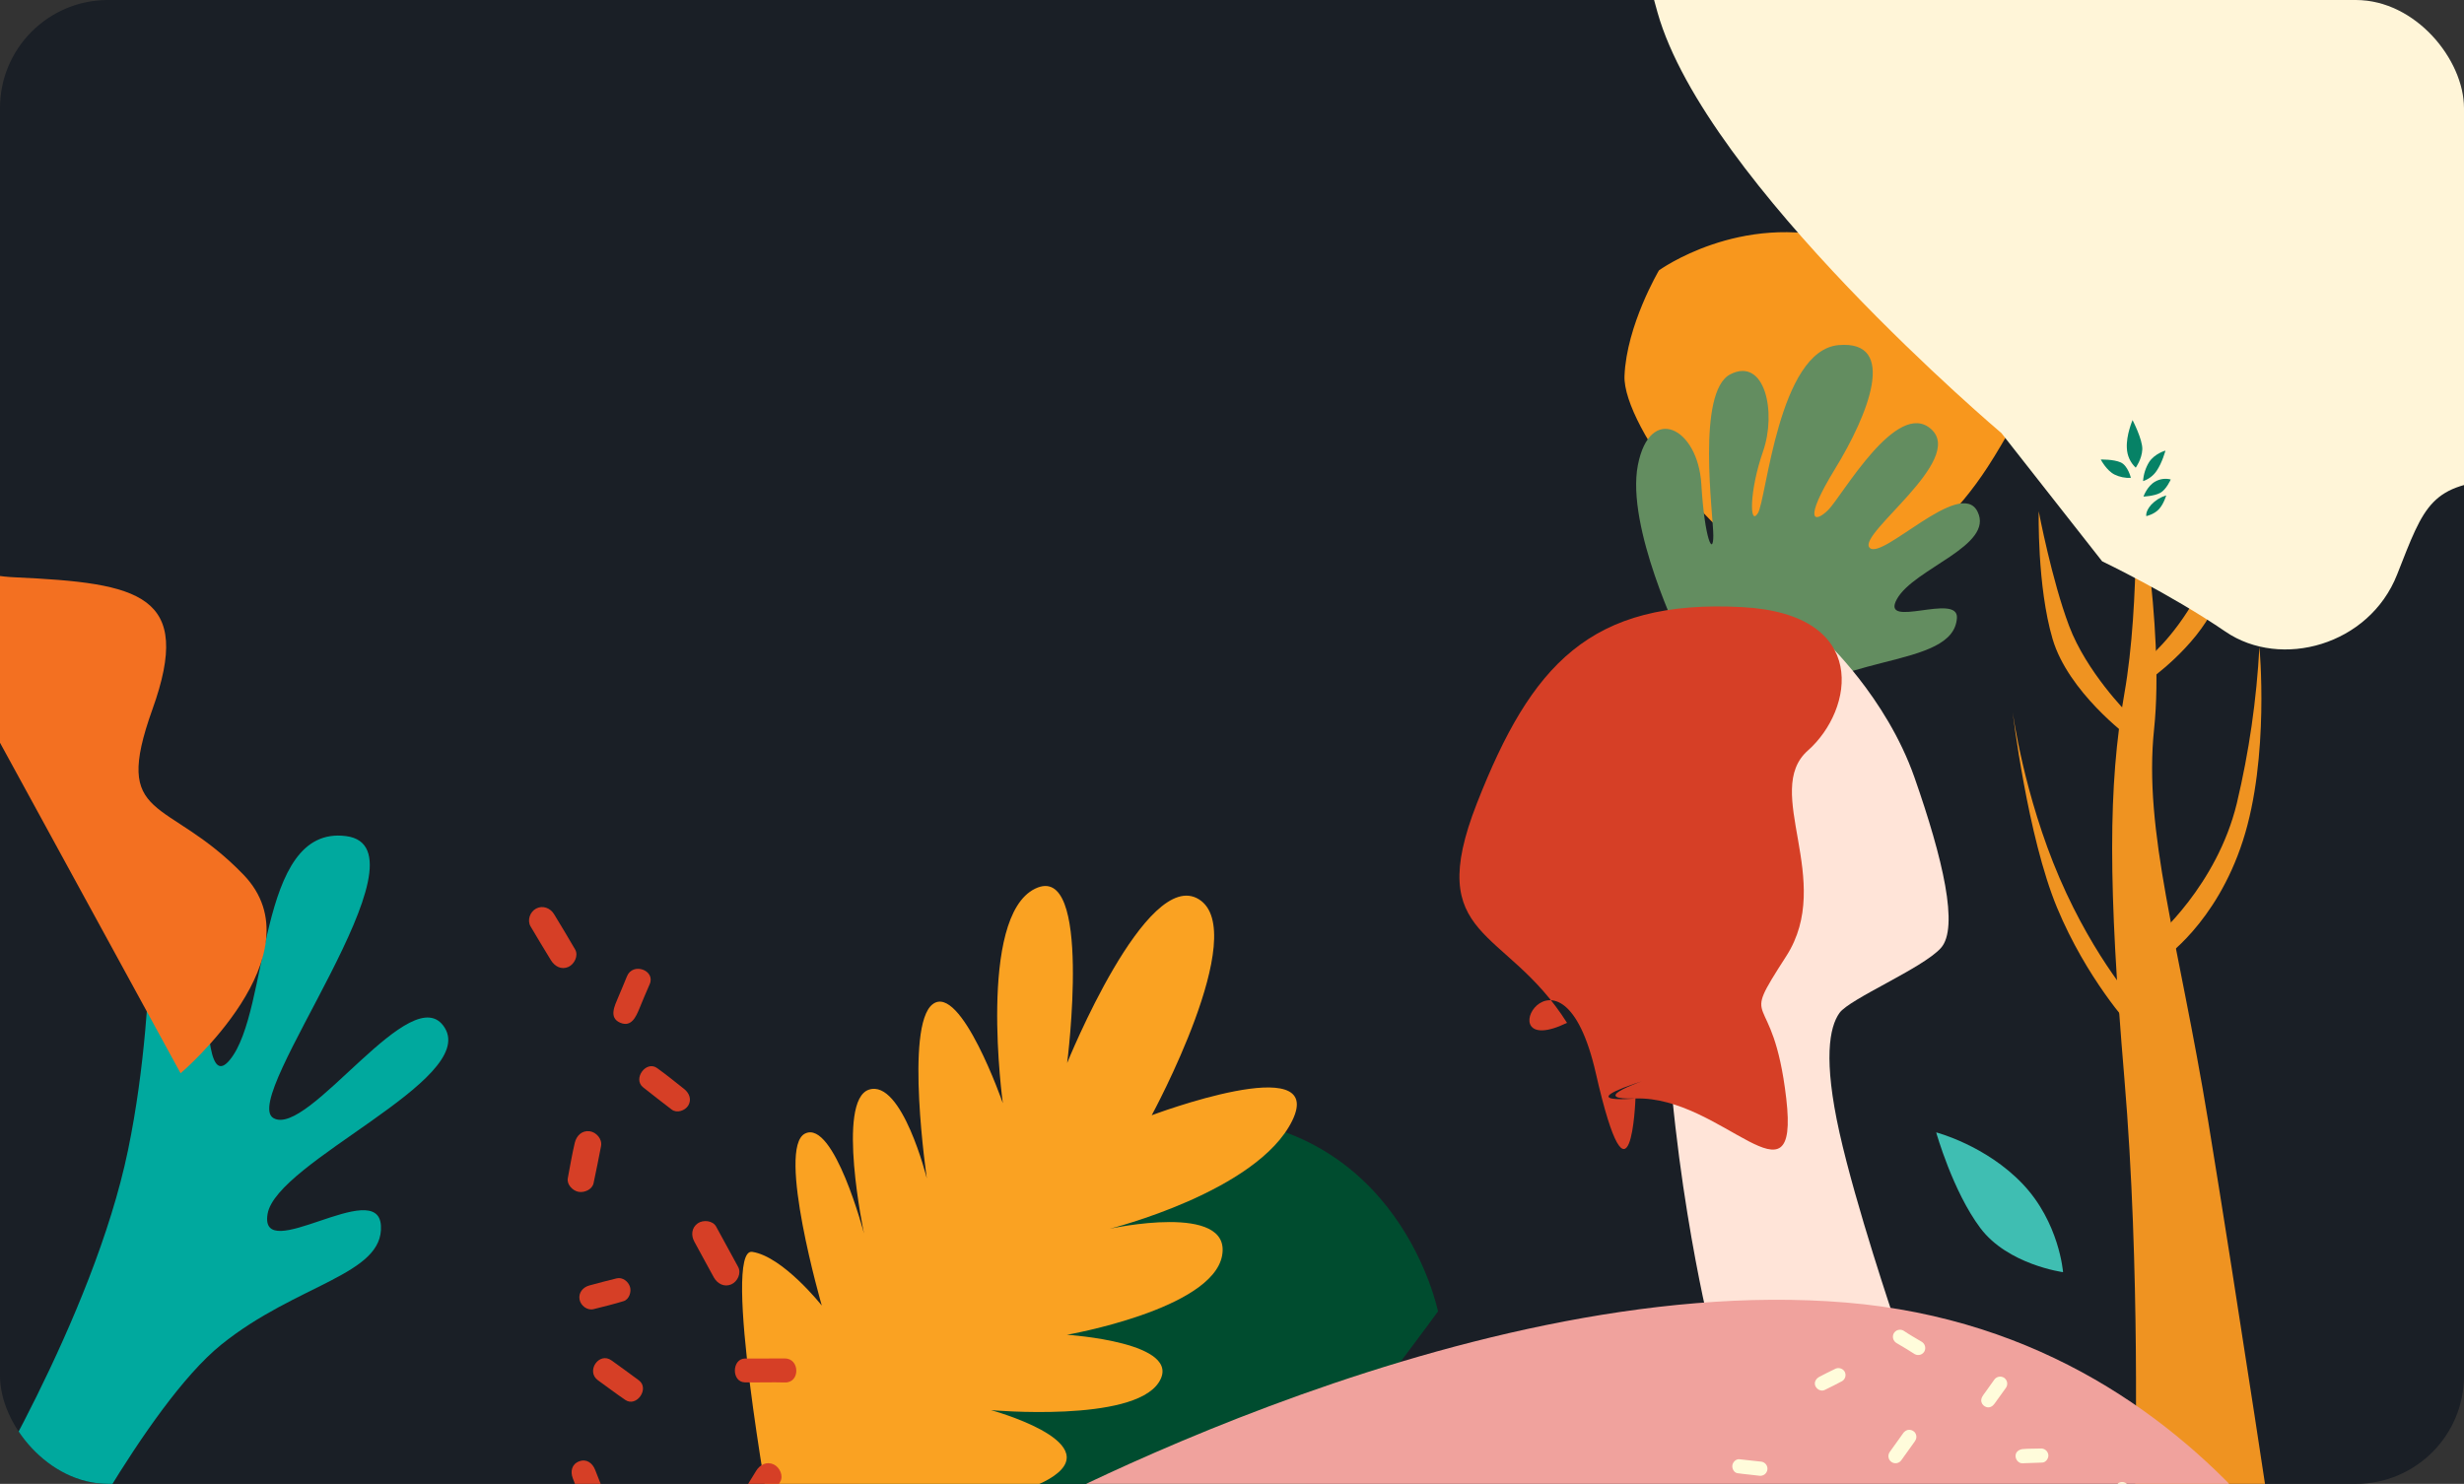
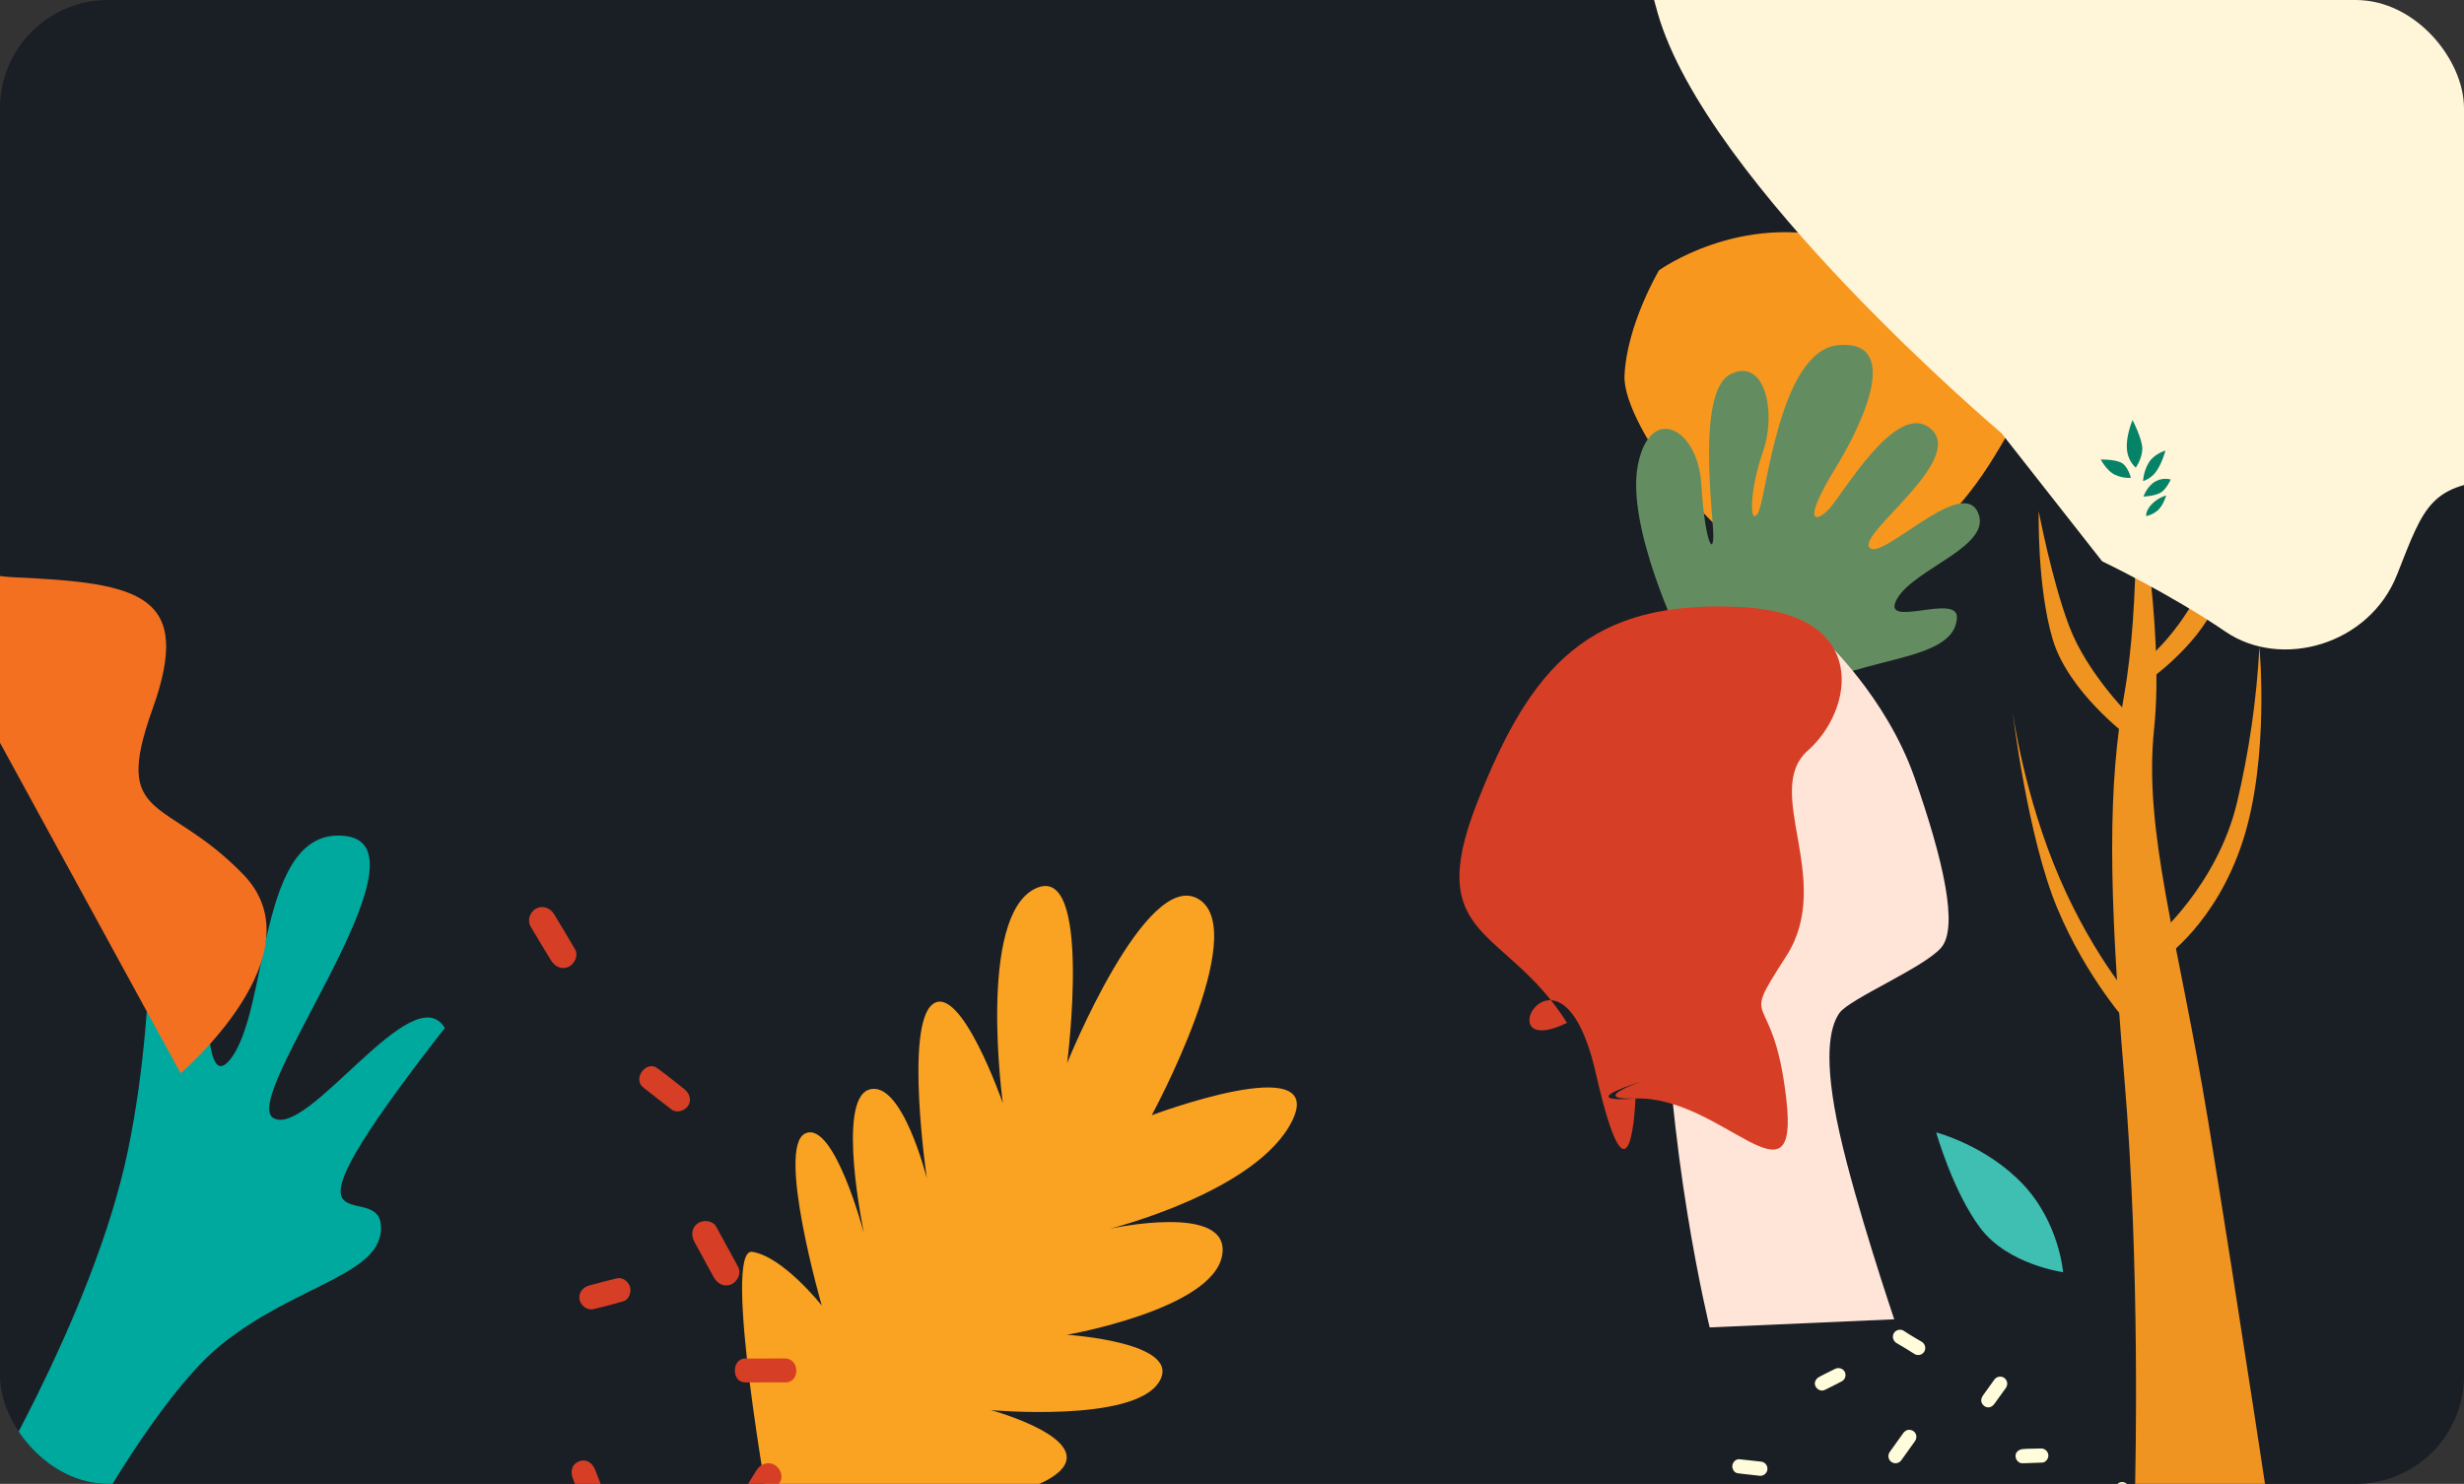
<svg xmlns="http://www.w3.org/2000/svg" width="342" height="206" viewBox="0 0 342 206" fill="none">
  <rect x="0" y="0" width="342" height="206" fill="#333333" stroke="none" />
  <g clip-path="url(#clip0_663_4676)">
    <rect width="342" height="206" rx="15" fill="#1A1F26" />
    <path d="M230.263 37.534C230.263 37.534 241.523 29.365 255.599 33.309C264.358 35.763 265.734 40.35 275.867 35.57C286 30.789 298.616 25.867 303.455 32.471C306.553 36.696 305.146 42.047 294.167 45.708C283.188 49.368 281.16 56.744 275.867 64.862C267.423 77.809 257.851 80.633 248.844 79.507C239.837 78.38 225.195 59.228 225.479 52.185C225.762 45.142 230.263 37.534 230.263 37.534Z" fill="#F8971D" />
    <path d="M296.358 205.995C296.358 204.866 297.11 176.321 294.856 149.651C292.603 122.981 292.597 109.084 294.856 96.314C297.116 83.543 296.358 65.513 296.358 65.513C296.358 65.513 300.489 86.924 298.987 101.197C297.486 115.47 302.366 130.495 306.495 155.658C310.623 180.821 316.256 218.387 316.256 218.387L296.358 205.995Z" fill="#EF9321" />
    <path d="M282.971 70.98C282.971 70.98 284.779 80.512 287.192 86.907C289.606 93.303 295.273 98.975 295.273 98.975L295.392 102.232C295.392 102.232 287.071 96.067 284.9 88.718C282.729 81.369 282.971 70.98 282.971 70.98Z" fill="#EF9321" />
    <path d="M298.538 91.009C298.538 91.009 303.001 87.269 306.257 80.029C309.513 72.788 310.961 62.17 310.961 62.17C310.961 62.17 309.995 78.582 307.342 84.252C304.688 89.922 298.304 94.388 298.304 94.388L298.538 91.009Z" fill="#EF9321" />
    <path d="M299.133 130.222C299.133 130.222 307.694 122.981 310.469 111.52C312.165 104.389 313.214 97.119 313.604 89.799C313.604 89.799 315.052 105.124 311.313 116.709C307.575 128.294 300.221 133.119 300.221 133.119L299.133 130.222Z" fill="#EF9321" />
    <path d="M296.841 139.881C296.841 139.881 290.81 133.366 285.866 121.902C280.922 110.439 279.353 98.854 279.353 98.854C279.353 98.854 281.407 116.117 285.515 126.004C289.623 135.892 295.645 142.415 295.645 142.415L296.841 139.881Z" fill="#EF9321" />
    <path d="M359.11 0.575C359.11 0.575 387.022 14.22 383.32 31.71C379.619 49.2 357.772 46.064 357.199 52.811C356.625 59.558 357.905 65.819 347.609 66.509C337.314 67.2 336.572 69.961 332.711 79.772C328.85 89.583 316.599 92.956 308.888 87.686C301.177 82.415 291.774 77.924 291.774 77.924L277.798 60.129C277.798 60.129 236.774 25.473 230.064 1.737C223.353 -21.998 225.789 -32.931 225.789 -32.931L359.11 0.575Z" fill="#FFF5D8" />
-     <path d="M120.003 188.443C120.003 188.443 138.775 154.262 166.556 155.012C194.338 155.762 199.592 182.058 199.592 182.058C199.592 182.058 163.927 231.262 147.035 241.028C130.142 250.794 117 252.673 117 252.673L120.003 188.443Z" fill="#004C2F" />
    <path d="M233.288 88.8C233.288 88.8 225.668 73.162 227.331 64.586C228.995 56.01 235.665 59.346 236.141 67.207C236.618 75.068 237.807 77.211 237.807 74.352C237.807 71.494 235.426 54.343 240.188 51.951C244.949 49.559 246.617 57.192 244.707 62.671C242.796 68.15 242.803 73.152 243.994 71.245C245.185 69.338 246.859 48.632 255.197 47.911C263.534 47.19 259.243 57.677 254.72 65.063C250.197 72.449 251.863 72.686 253.767 70.781C255.671 68.875 263.292 55.295 268.053 59.584C272.815 63.873 257.816 74.114 259.482 76.025C261.147 77.937 272.1 66.257 274.476 71.021C276.853 75.785 265.668 78.884 263.288 83.171C260.907 87.458 271.857 82.217 271.619 85.791C271.381 89.365 267.1 90.555 261.382 91.986C255.663 93.416 247.81 96.034 247.81 96.034C247.81 96.034 242.811 97.473 238.288 95.319C236.987 94.722 235.852 93.815 234.981 92.679C234.109 91.543 233.528 90.212 233.288 88.8Z" fill="#638D60" />
-     <path d="M-4 210.5C-4 210.5 12.94 183.06 17.773 159.654C22.606 136.248 19.394 116.872 25.04 117.283C30.687 117.694 26.25 154.006 31.897 147.146C37.543 140.286 35.526 114.457 48.029 116.073C60.532 117.688 33.107 152.391 37.946 155.217C42.785 158.043 57.308 135.442 61.742 142.707C66.177 149.972 38.351 161.269 37.139 168.534C35.927 175.799 52.466 163.287 52.871 170.147C53.276 177.008 41.173 178.218 30.687 186.693C20.201 195.169 6.889 221.399 6.889 221.399L-4 210.5Z" fill="#00A99E" />
+     <path d="M-4 210.5C-4 210.5 12.94 183.06 17.773 159.654C22.606 136.248 19.394 116.872 25.04 117.283C30.687 117.694 26.25 154.006 31.897 147.146C37.543 140.286 35.526 114.457 48.029 116.073C60.532 117.688 33.107 152.391 37.946 155.217C42.785 158.043 57.308 135.442 61.742 142.707C35.927 175.799 52.466 163.287 52.871 170.147C53.276 177.008 41.173 178.218 30.687 186.693C20.201 195.169 6.889 221.399 6.889 221.399L-4 210.5Z" fill="#00A99E" />
    <path d="M106.94 210.75C106.94 210.75 100.14 173.155 104.407 173.793C108.673 174.431 114.063 181.246 114.063 181.246C114.063 181.246 107.733 159.324 111.747 157.366C115.761 155.408 119.925 171.248 119.925 171.248C119.925 171.248 116.03 152.752 120.616 151.272C125.202 149.792 128.644 163.598 128.644 163.598C128.644 163.598 125.538 142.413 129.45 139.415C133.361 136.418 139.192 153.151 139.192 153.151C139.192 153.151 135.632 127.294 143.67 123.375C151.707 119.455 148.119 147.573 148.119 147.573C148.119 147.573 159.14 120.313 166.41 124.851C173.68 129.389 159.857 154.828 159.857 154.828C159.857 154.828 184.193 145.672 179.367 155.568C174.54 165.463 154.023 170.588 154.023 170.588C154.023 170.588 171.003 166.854 169.624 174.322C168.246 181.791 148.093 185.305 148.093 185.305C148.093 185.305 164.485 186.345 160.823 191.938C157.16 197.532 137.545 195.765 137.545 195.765C137.545 195.765 153.194 200.023 146.308 204.876C139.422 209.73 123.92 207.035 123.92 207.035C123.92 207.035 139.688 207.086 133.944 212.881C128.199 218.675 106.94 210.75 106.94 210.75Z" fill="#FAA222" />
    <path d="M253.186 88.8C253.186 88.8 261.792 96.686 265.734 107.952C269.676 119.218 271.927 128.795 269.392 131.611C266.857 134.426 256.725 138.654 255.318 140.625C253.911 142.595 253.058 147.102 255.318 157.242C257.577 167.382 262.918 183.156 262.918 183.156L237.301 184.282C237.301 184.282 231.108 159.209 231.108 132.739C231.108 106.269 253.186 88.8 253.186 88.8Z" fill="#FFE4D8" />
-     <path d="M330.145 236.795C330.145 236.795 310.632 185.334 256.188 180.827C201.745 176.32 137 213 137 213L158.955 238.673L330.145 236.795Z" fill="#F0A29D" />
    <path d="M227 152.5C227 152.5 216.107 153.507 231.5 149C246.893 144.493 214.986 152.874 227 152.5C239.014 152.126 249.807 168.651 247.929 152.5C246.052 136.349 241.171 143.257 247.929 132.741C254.687 122.225 244.55 109.828 250.932 104.193C257.314 98.558 259.619 85.234 241.804 84.285C220.668 83.159 212.51 92.344 205 111.5C197.49 130.656 209 128.5 217.5 142C205.862 147.633 216.619 127.59 221.5 149C226.38 170.41 227 152.5 227 152.5Z" fill="#D63F26" />
    <path d="M265.705 198.781C265.582 198.662 265.431 198.577 265.266 198.532C265.101 198.486 264.927 198.483 264.76 198.522C264.484 198.613 264.249 198.801 264.099 199.05C263.933 199.274 263.772 199.506 263.61 199.735C263.175 200.351 262.741 200.968 262.287 201.584C262.213 201.69 262.16 201.81 262.131 201.936C262.103 202.063 262.1 202.193 262.122 202.321C262.144 202.449 262.191 202.571 262.26 202.68C262.33 202.79 262.42 202.885 262.526 202.959C262.632 203.034 262.751 203.087 262.877 203.115C263.004 203.144 263.134 203.147 263.262 203.125C263.39 203.103 263.512 203.055 263.621 202.986C263.731 202.917 263.825 202.827 263.9 202.721C264.311 202.143 264.721 201.578 265.132 201.001C265.295 200.77 265.461 200.542 265.625 200.314C265.739 200.171 265.837 200.015 265.915 199.85C265.989 199.671 266.009 199.474 265.972 199.284C265.934 199.093 265.842 198.919 265.705 198.781Z" fill="#FFFCDB" />
    <path d="M284.301 201.932C284.257 201.676 284.117 201.446 283.91 201.291C283.702 201.135 283.443 201.065 283.186 201.095C282.382 201.13 281.567 201.095 280.766 201.171C280.254 201.216 279.739 201.56 279.757 202.133C279.757 202.647 280.168 203.16 280.717 203.144C281.633 203.123 282.547 203.072 283.463 203.047C283.98 203.033 284.389 202.414 284.301 201.932Z" fill="#FFFCDB" />
    <path d="M278.178 191.282C277.962 191.138 277.698 191.083 277.442 191.129C277.186 191.176 276.958 191.32 276.806 191.531C276.395 192.106 275.985 192.682 275.574 193.259C275.274 193.67 274.867 194.116 275.027 194.669C275.079 194.831 275.17 194.978 275.292 195.096C275.414 195.215 275.564 195.301 275.728 195.347C276.18 195.485 276.58 195.222 276.833 194.876C277.371 194.141 277.899 193.397 278.429 192.655C278.575 192.439 278.631 192.174 278.584 191.917C278.537 191.661 278.391 191.432 278.178 191.282Z" fill="#FFFCDB" />
    <path d="M244.499 202.922C243.472 202.815 242.445 202.684 241.418 202.583C240.931 202.536 240.508 202.994 240.448 203.436C240.389 203.878 240.666 204.445 241.151 204.519C242.178 204.673 243.205 204.737 244.232 204.877C244.487 204.903 244.742 204.829 244.944 204.671C245.146 204.512 245.277 204.281 245.312 204.027C245.346 203.773 245.28 203.515 245.127 203.309C244.975 203.103 244.748 202.964 244.495 202.922H244.499Z" fill="#FFFCDB" />
    <path d="M256.018 190.39C255.877 190.172 255.657 190.017 255.405 189.957C255.153 189.897 254.887 189.935 254.662 190.065C253.943 190.414 253.224 190.766 252.518 191.142C252.064 191.385 251.737 191.909 251.976 192.427C252.181 192.887 252.762 193.21 253.259 192.969C254.081 192.574 254.886 192.161 255.693 191.736C255.912 191.598 256.068 191.38 256.129 191.129C256.19 190.877 256.15 190.612 256.018 190.39Z" fill="#FFFCDB" />
    <path d="M295.203 205.995C295.039 205.854 294.833 205.77 294.617 205.755C294.401 205.741 294.186 205.797 294.004 205.915C293.772 206.109 293.607 206.371 293.533 206.665C293.449 206.883 293.365 207.098 293.275 207.314C293.005 207.94 292.675 208.539 292.291 209.102C292.215 209.21 292.161 209.332 292.134 209.461C292.106 209.59 292.104 209.723 292.128 209.852C292.153 209.982 292.203 210.105 292.276 210.215C292.349 210.325 292.443 210.419 292.553 210.492C292.663 210.565 292.786 210.615 292.915 210.639C293.045 210.663 293.178 210.661 293.307 210.633C293.436 210.605 293.557 210.552 293.665 210.476C293.773 210.4 293.864 210.303 293.934 210.191C294.295 209.645 294.617 209.074 294.899 208.484C295.037 208.194 295.169 207.9 295.284 207.602C295.487 207.084 295.731 206.42 295.203 205.995Z" fill="#FFFCDB" />
    <path d="M266.712 186.265C265.87 185.766 265.007 185.275 264.196 184.726C263.968 184.6 263.699 184.568 263.448 184.639C263.197 184.709 262.984 184.876 262.855 185.102C262.731 185.331 262.702 185.599 262.771 185.849C262.841 186.1 263.005 186.314 263.228 186.446C264.089 186.943 264.946 187.474 265.782 188.004C266.013 188.126 266.283 188.151 266.533 188.074C266.783 187.997 266.992 187.824 267.115 187.593C267.23 187.362 267.253 187.096 267.178 186.849C267.103 186.602 266.936 186.393 266.712 186.265Z" fill="#FFFCDB" />
    <path d="M296.438 64.927C295.685 64.222 295.242 63.248 295.205 62.217C295.092 60.41 295.996 58.322 295.996 58.322C295.996 58.322 297.407 61.031 297.35 62.387C297.292 63.744 296.438 64.927 296.438 64.927Z" fill="#068266" />
    <path d="M297.455 66.791C297.517 65.851 297.807 64.94 298.301 64.138C299.092 62.952 300.561 62.556 300.561 62.556C300.561 62.556 300.109 64.251 299.328 65.379C298.876 66.043 298.218 66.54 297.455 66.791Z" fill="#068266" />
    <path d="M297.51 68.937C297.51 68.937 298.019 67.47 299.153 66.847C299.804 66.478 300.573 66.376 301.297 66.565C301.297 66.565 300.681 67.977 299.831 68.429C298.98 68.882 297.51 68.937 297.51 68.937Z" fill="#068266" />
    <path d="M297.907 71.65C297.907 71.65 297.736 71.033 298.584 70.07C299.155 69.462 299.874 69.014 300.671 68.771C300.671 68.771 300.332 69.956 299.657 70.69C298.981 71.424 297.907 71.65 297.907 71.65Z" fill="#068266" />
    <path d="M295.762 66.339C295.762 66.339 295.365 64.646 294.351 64.194C293.336 63.742 291.586 63.799 291.586 63.799C291.586 63.799 292.375 65.324 293.504 65.887C294.206 66.228 294.983 66.384 295.762 66.339Z" fill="#068266" />
    <path d="M286.349 176.612C286.349 176.612 278.695 175.585 274.866 170.484C271.038 165.383 268.741 157.208 268.741 157.208C268.741 157.208 275.633 158.996 280.735 164.357C285.837 169.719 286.349 176.612 286.349 176.612Z" fill="#3FBEB2" />
    <path d="M-30 48.192C-30 48.192 -2.215 38.891 -0.332 52.043C1.551 65.196 -15.262 79.354 2.111 80.15C19.485 80.945 26.87 82.535 21.166 98.449C15.462 114.363 23.108 110.356 33.791 121.427C44.473 132.497 25.065 149 25.065 149L-30 48.192Z" fill="#F37021" />
    <path d="M107.395 203.306C106.411 202.846 105.474 203.345 104.953 204.194C104.018 205.713 103.079 207.228 102.153 208.748C100.92 210.771 104.001 212.756 105.234 210.736C106.251 209.077 107.264 207.415 108.272 205.75C108.798 204.901 108.225 203.695 107.395 203.306Z" fill="#D63F26" />
    <path d="M102.458 175.893C101.464 174.019 100.404 172.175 99.408 170.301C98.942 169.426 97.605 169.312 96.853 169.828C95.974 170.445 95.893 171.518 96.38 172.387C97.3 174.031 98.157 175.706 99.083 177.346C99.572 178.209 100.521 178.731 101.497 178.308C102.351 177.94 102.926 176.775 102.458 175.893Z" fill="#D63F26" />
-     <path d="M81.834 157.049C80.757 156.918 80.014 157.678 79.779 158.648C79.397 160.268 79.118 161.937 78.81 163.566C78.644 164.452 79.5 165.317 80.299 165.459C81.098 165.601 82.191 165.163 82.386 164.259C82.754 162.543 83.093 160.823 83.427 159.1C83.61 158.126 82.76 157.164 81.834 157.049Z" fill="#D63F26" />
    <path d="M79.822 131.804C78.861 130.16 77.891 128.516 76.895 126.898C76.375 126.054 75.328 125.647 74.412 126.134C73.565 126.582 73.138 127.761 73.647 128.618C74.578 130.185 75.51 131.753 76.468 133.306C76.989 134.151 77.906 134.677 78.896 134.233C79.725 133.861 80.327 132.667 79.822 131.804Z" fill="#D63F26" />
    <path d="M94.979 151.198C93.735 150.212 92.494 149.203 91.204 148.278C89.674 147.183 87.788 149.778 89.263 150.95C90.567 151.996 91.896 153.005 93.223 154.033C93.938 154.581 95.072 154.203 95.52 153.492C96.029 152.658 95.678 151.76 94.979 151.198Z" fill="#D63F26" />
    <path d="M87.438 178.639C87.203 177.905 86.41 177.272 85.589 177.473C84.313 177.784 83.042 178.117 81.778 178.464C80.91 178.702 80.269 179.469 80.441 180.41C80.597 181.255 81.509 181.966 82.386 181.746C83.775 181.397 85.18 181.057 86.548 180.636C87.333 180.398 87.662 179.339 87.438 178.639Z" fill="#D63F26" />
-     <path d="M88.685 191.638C87.441 190.692 86.153 189.802 84.894 188.875C83.16 187.601 81.264 190.38 83.01 191.631C84.271 192.536 85.51 193.481 86.793 194.352C88.348 195.407 90.193 192.784 88.685 191.638Z" fill="#D63F26" />
    <path d="M108.883 188.588C107.059 188.616 105.237 188.588 103.413 188.6C101.565 188.616 101.503 191.868 103.385 191.909C105.266 191.95 107.098 191.872 108.953 191.925C111.096 191.979 111.036 188.547 108.883 188.588Z" fill="#D63F26" />
    <path d="M83.822 207.156C83.411 206.128 83.011 205.101 82.606 204.057C82.24 203.126 81.427 202.486 80.392 202.873C79.356 203.259 79.145 204.268 79.496 205.205C79.907 206.307 80.351 207.4 80.77 208.494C81.09 209.336 82.175 209.696 82.968 209.346C83.365 209.163 83.677 208.832 83.836 208.423C83.995 208.015 83.99 207.561 83.822 207.156Z" fill="#D63F26" />
-     <path d="M87.022 135.54C86.634 136.51 86.217 137.468 85.814 138.434C85.336 139.585 84.44 141.299 86.098 141.989C87.638 142.63 88.267 141.167 88.746 140.018C89.224 138.869 89.67 137.758 90.167 136.652C91.042 134.708 87.828 133.536 87.022 135.54Z" fill="#D63F26" />
  </g>
  <defs>
    <clipPath id="clip0_663_4676">
      <rect width="342" height="206" rx="15" fill="white" />
    </clipPath>
  </defs>
</svg>